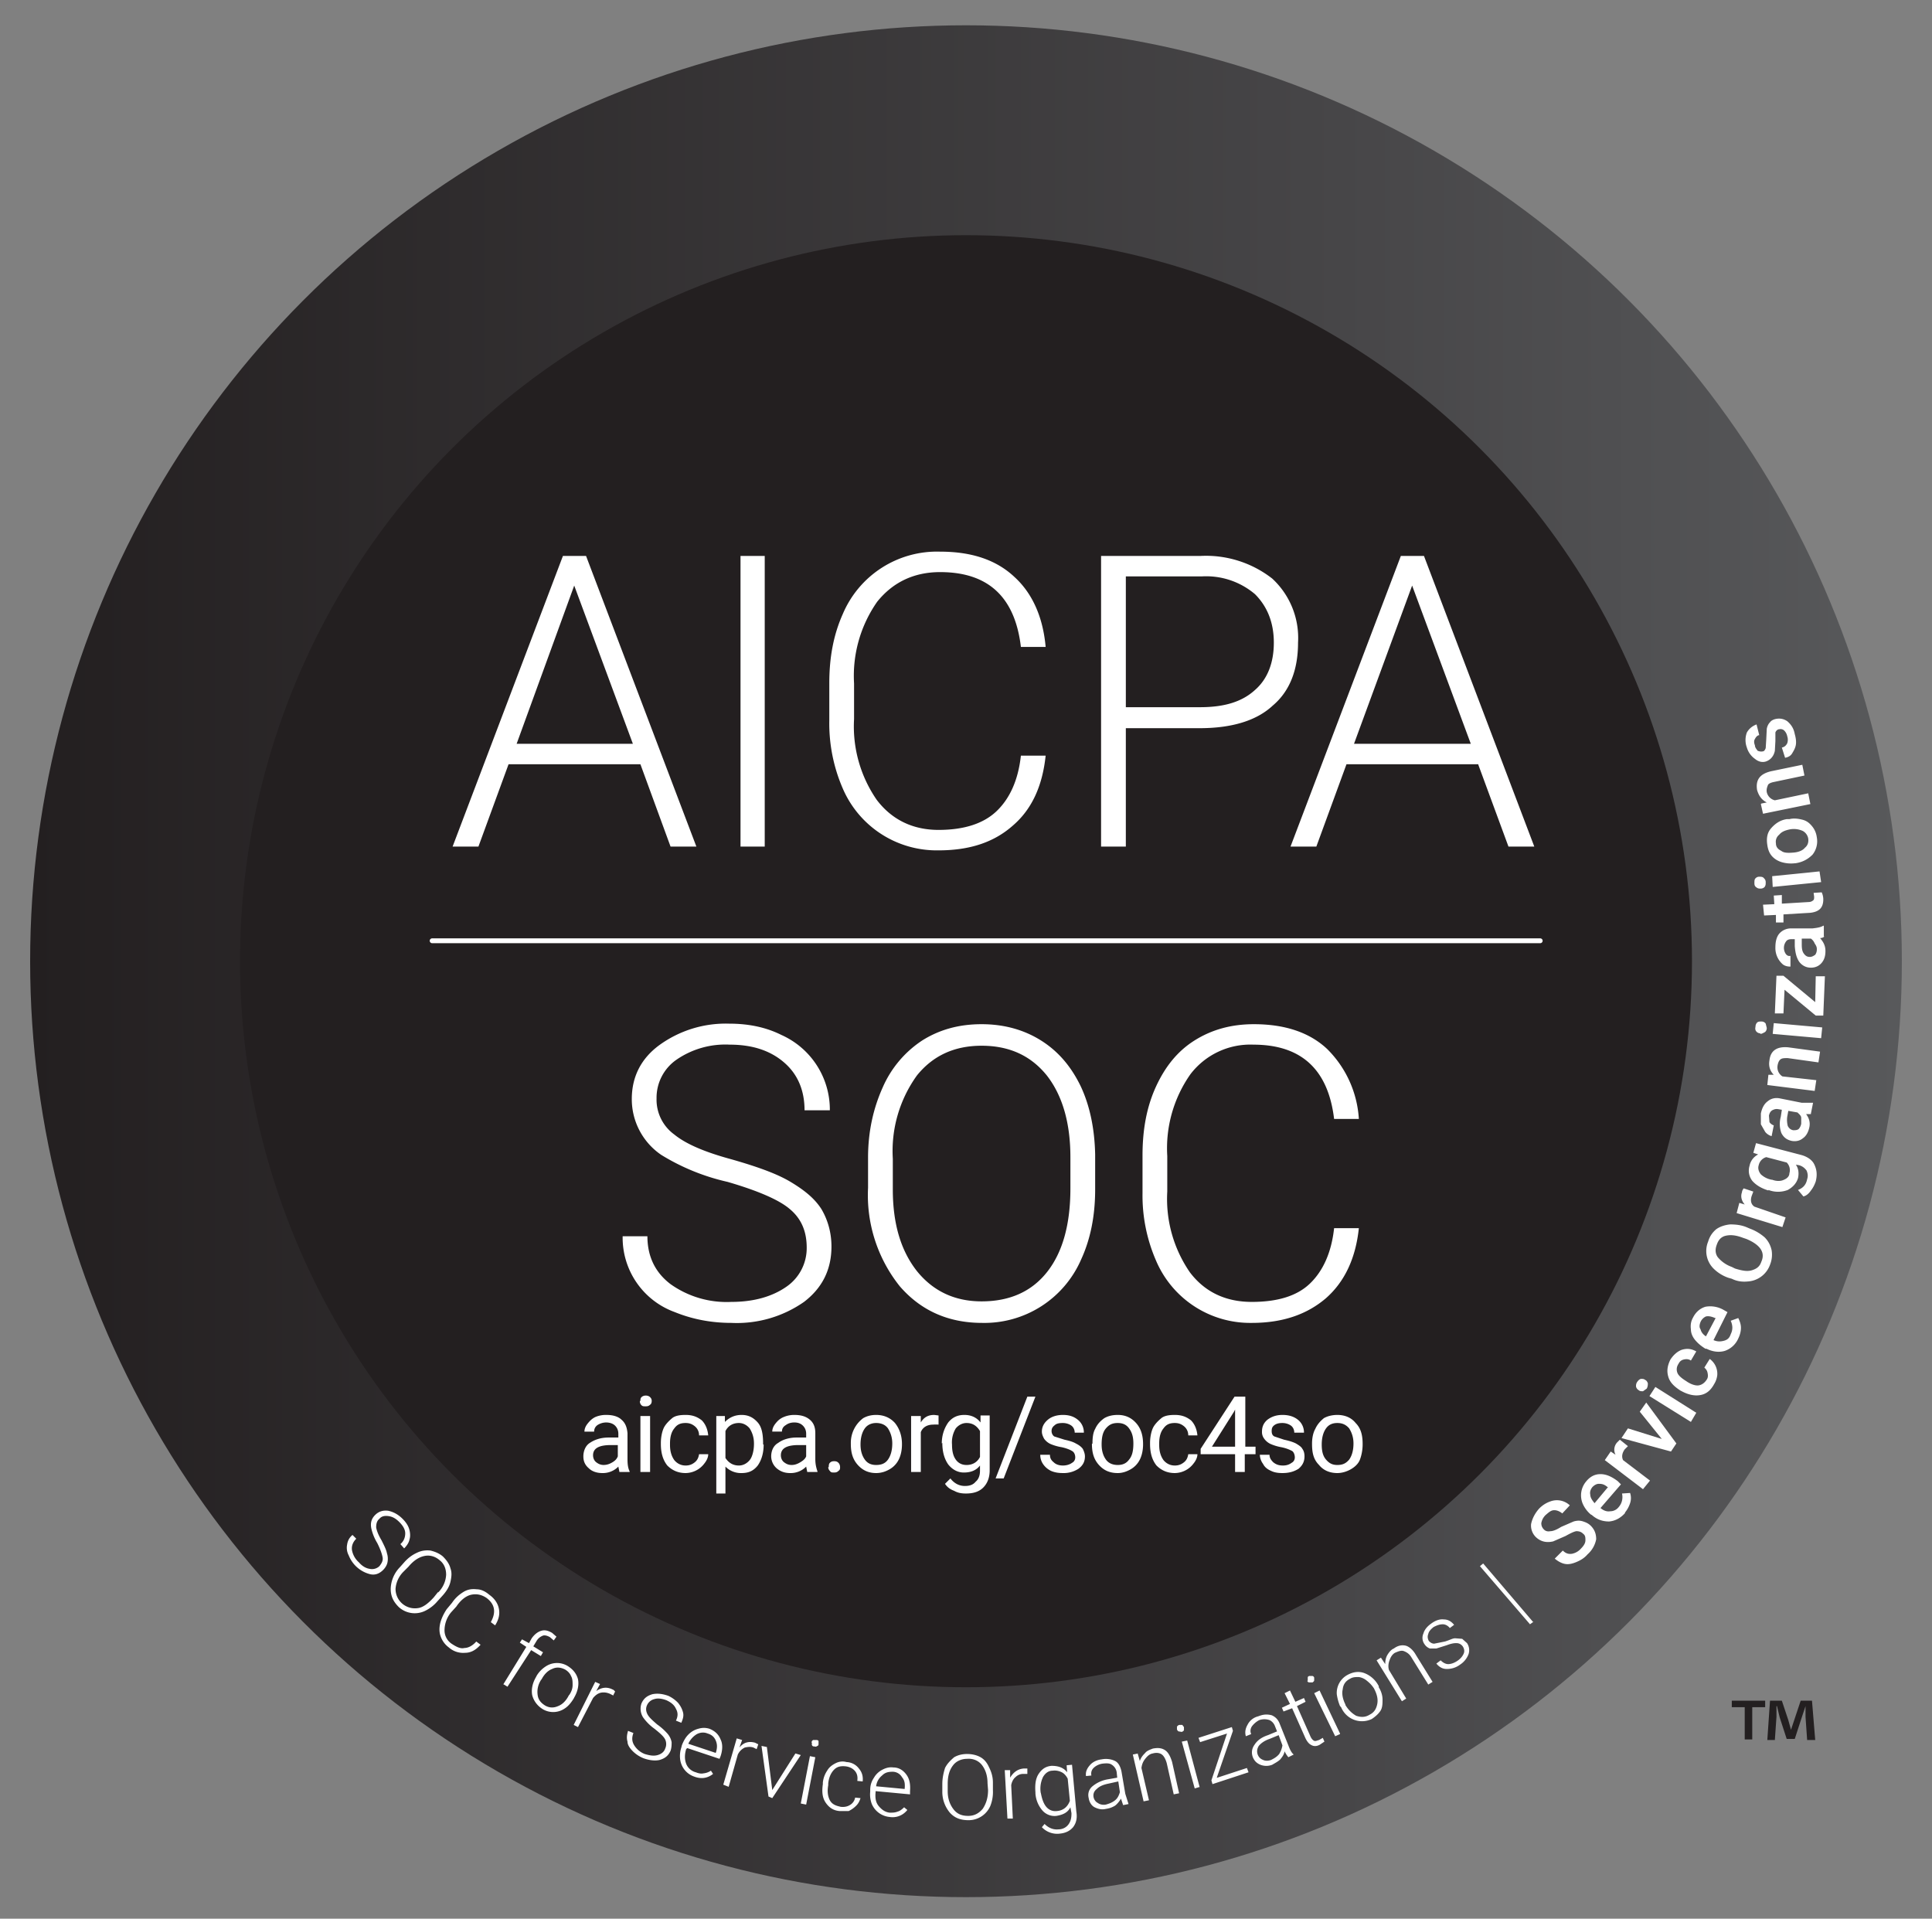
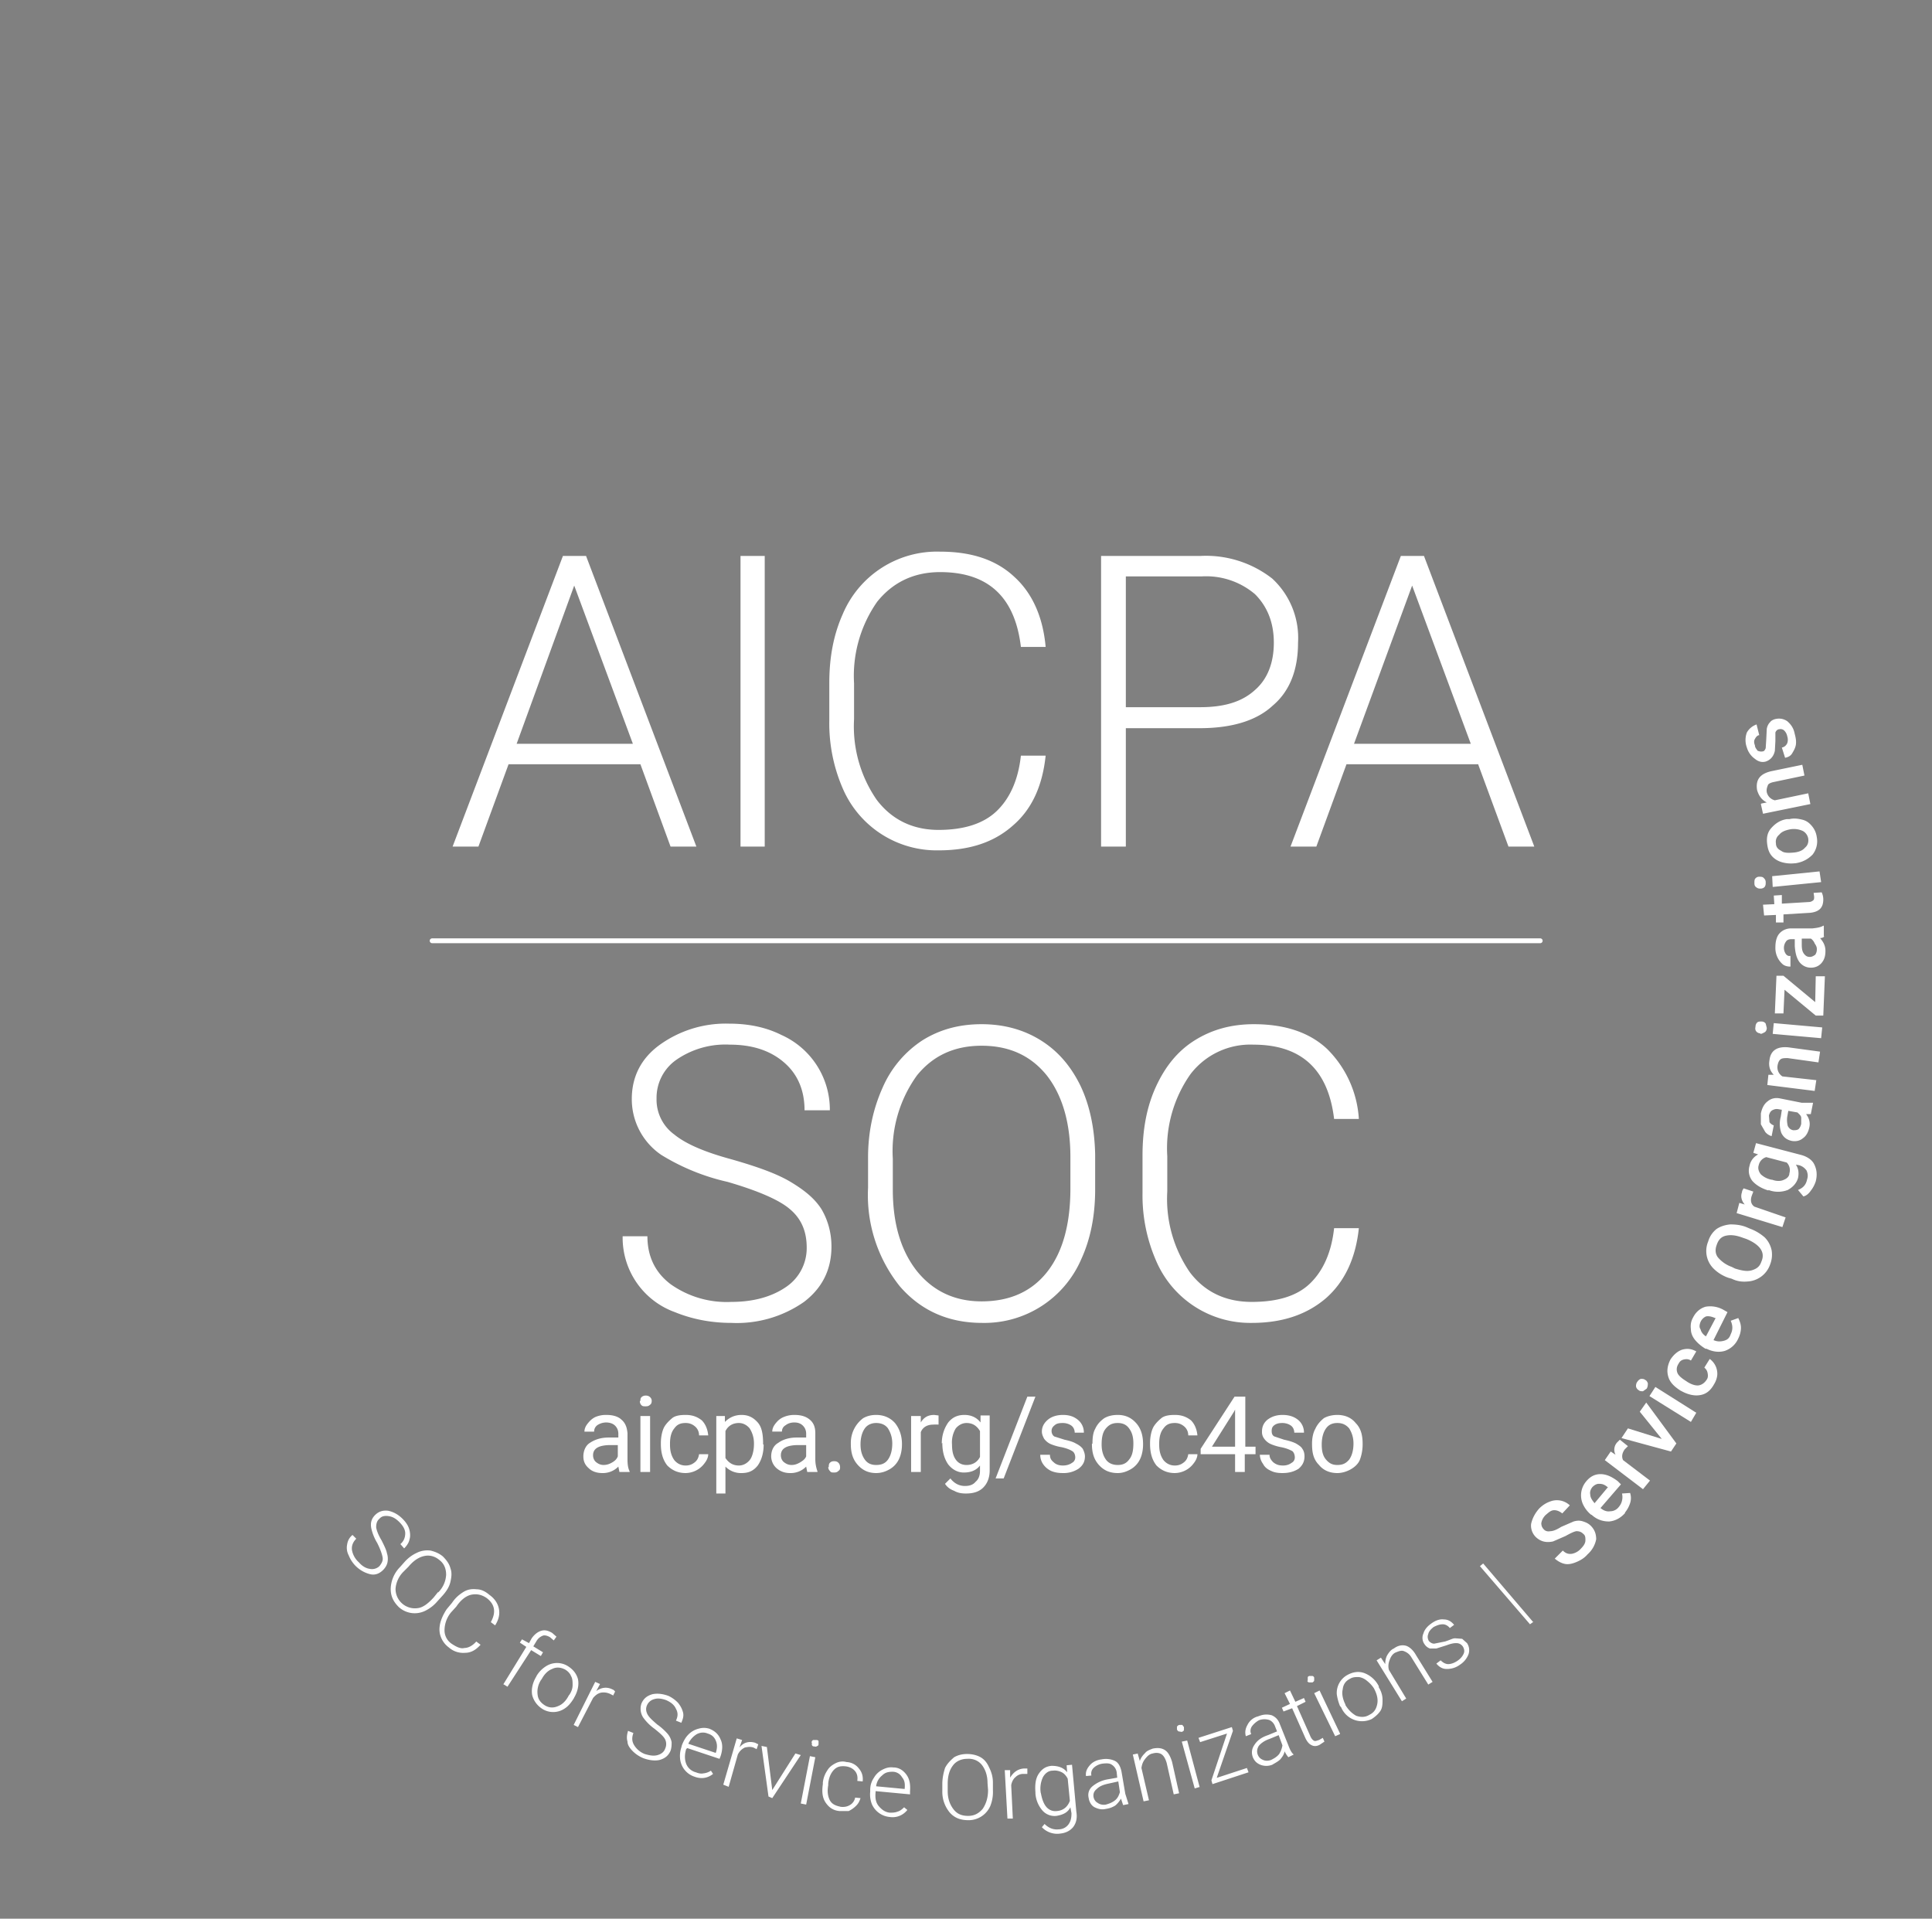
<svg xmlns="http://www.w3.org/2000/svg" viewBox="0 0 359 356.5">
  <rect x="0" y="0" width="359" height="356.5" fill="#808080" stroke="none" />
  <linearGradient id="a" gradientUnits="userSpaceOnUse" x1="5.6" y1="178.6" x2="353.4" y2="178.6">
    <stop offset="0" stop-color="#231f20" />
    <stop offset=".7" stop-color="#474648" />
    <stop offset="1" stop-color="#58595b" />
  </linearGradient>
-   <circle cx="179.5" cy="178.6" r="173.9" fill="url(#a)" />
-   <circle fill="#231f20" cx="179.5" cy="178.6" r="134.9" />
  <path fill="#fff" d="M70.5 291c.4-.5.7-1 .6-1.6s-.4-1.5-1-2.7A9 9 0 0169 284c-.2-1 0-1.8.7-2.5s1.5-.9 2.4-.8c1 .2 1.9.7 2.7 1.5.6.6 1 1.2 1.2 1.8s.3 1.4.1 2c-.1.6-.5 1.2-1 1.7l-.7-.8c.6-.5.9-1.2.9-2 0-.7-.4-1.4-1.1-2.1-.7-.7-1.3-1-2-1.1-.7-.1-1.3 0-1.7.5-.5.4-.6 1-.6 1.6.1.6.4 1.4 1 2.4.5 1 .9 1.8 1 2.4.2.6.2 1.2.1 1.7s-.4 1-.8 1.4c-.7.7-1.5 1-2.4.8a5.8 5.8 0 01-4-3.5 3 3 0 01-.3-2c.1-.7.4-1.3 1-1.8l.7.7c-.6.6-.9 1.3-.8 2.1a4 4 0 001.3 2.3c.6.7 1.3 1.1 2 1.2a2 2 0 001.8-.5zm10.8 6.5a7 7 0 01-2.3 1.8 4.4 4.4 0 01-4.9-.7c-1-1-1.5-2-1.5-3.4a6 6 0 011.7-4l.8-.9c.7-.8 1.5-1.4 2.4-1.8.8-.4 1.7-.5 2.5-.4.8.2 1.6.5 2.3 1.1.7.7 1.2 1.4 1.4 2.2.3.8.2 1.6 0 2.5s-.7 1.7-1.4 2.5l-1 1.1zm.1-1.6a5 5 0 001.5-3.3c0-1-.3-2-1.2-2.7-.8-.7-1.8-1-2.8-.8-1 .2-2 .8-3 2l-.9.9a5 5 0 00-1.5 3.2 3.6 3.6 0 004.1 3.6c1-.1 2-.9 3-2l.8-1zm7.9 9.7c-.9 1-1.8 1.5-2.9 1.5a4 4 0 01-3-1 4.3 4.3 0 01-1.5-2c-.3-.8-.3-1.6-.1-2.5.2-.8.6-1.7 1.2-2.6l1-1.2c.6-.9 1.3-1.5 2.1-2s1.6-.6 2.5-.5c.8 0 1.6.4 2.3 1 1 .7 1.6 1.6 1.8 2.6.2 1 0 2-.7 3.1l-.8-.6c1-1.8.8-3.3-.8-4.5-.9-.6-1.8-.8-2.8-.6s-2 1-2.8 2.2l-1 1.1a5.3 5.3 0 00-1.2 3.3 3 3 0 001.3 2.5c.9.6 1.7 1 2.4.8.7 0 1.5-.4 2.2-1.2l.8.6zm4.2 7.4l4.3-7-1.2-.8.4-.6 1.3.7.5-.9c.5-.7 1.1-1.2 1.8-1.4s1.3 0 2 .4l.8.7-.5.7-.7-.6c-.5-.3-1-.4-1.3-.3-.5.2-.9.5-1.2 1l-.6 1 1.8 1.1-.4.7-1.8-1.1-4.4 6.8-.8-.5zm6.2-1.6c.4-.7 1-1.3 1.6-1.7a3.8 3.8 0 014.1-.2c1 .6 1.7 1.4 2 2.5.2 1 0 2.2-.7 3.4l-.1.2c-.5.8-1 1.4-1.6 1.8a3.8 3.8 0 01-4.1.2c-1-.6-1.7-1.5-2-2.6-.2-1 0-2.2.7-3.4l.1-.2zm.8.8a4 4 0 00-.6 2.7c.1.9.6 1.5 1.4 2 .7.4 1.5.5 2.4.1.8-.3 1.5-1 2-2l.1-.1c.4-.6.6-1.2.6-1.8s0-1.2-.3-1.7c-.2-.5-.6-.9-1.1-1.2-.8-.4-1.6-.5-2.4-.1-.8.3-1.5 1-2 2h-.1zm13.4 2.8l-.6-.3c-.5-.2-1-.3-1.6-.2-.5.1-1 .4-1.5 1l-2.8 5.4-.8-.4 4-8 .9.4-.7 1.3c1-.7 2-.8 3-.3.3.1.4.3.5.4l-.4.8zm9.7 9.9a2 2 0 000-1.7c-.3-.6-1-1.2-2-2a9 9 0 01-2.1-2.1 3 3 0 01-.3-2.6c.4-.9 1-1.4 2-1.7.9-.2 1.9-.1 3 .3a6 6 0 011.8 1.3c.4.5.7 1 .9 1.7s0 1.3-.3 2l-1-.4c.4-.8.4-1.5 0-2.2-.3-.7-.9-1.2-1.8-1.6-.8-.3-1.6-.4-2.2-.2a2 2 0 00-1.4 1.2c-.2.5-.2 1 .1 1.6.3.6 1 1.2 1.8 1.9a11 11 0 012 1.8c.4.5.6 1 .7 1.5 0 .5 0 1-.2 1.6-.4.9-1 1.4-2 1.7-.8.2-1.9.1-3-.3a6 6 0 01-2-1.3c-.6-.6-1-1.2-1-1.8-.2-.7-.1-1.3.1-2l1 .4c-.3.8-.3 1.5.1 2.2a4 4 0 002 1.7c1 .3 1.7.4 2.4.2s1.2-.6 1.4-1.2zm5.4 5.2a3.9 3.9 0 01-2.6-3.1 5 5 0 01.2-2.3l.1-.4c.3-.8.7-1.5 1.2-2a4 4 0 011.9-1.1c.7-.2 1.3-.2 2 0 1 .4 1.7 1 2.1 2 .4.8.4 1.9 0 3.1l-.2.5-6-2-.2.2c-.3 1-.3 1.9 0 2.7s1 1.4 1.8 1.6c.5.2 1 .3 1.4.2a3 3 0 001.4-.5l.4.6c-1 .8-2.2 1-3.5.5zm2.5-8c-.7-.3-1.4-.2-2 .1a4 4 0 00-1.6 1.8l5.1 1.7c.3-.9.3-1.6 0-2.3s-.8-1.1-1.5-1.3zm9.1 2.9l-.6-.3c-.6-.2-1.1-.1-1.6 0-.6.3-1 .7-1.3 1.3l-1.7 6-1-.4 2.5-8.6 1 .3-.5 1.4c.8-1 1.8-1.2 2.9-.9l.6.3-.3.9zm2.9 7.6l4.3-6.8 1 .3-5.3 8-.7-.3-1.3-9.4 1 .2 1 8zm6.3 2.7l-1-.2 1.7-8.8 1 .2-1.7 8.8zm1-11.5c0-.2.1-.4.3-.5h.5c.2 0 .4 0 .5.2v.5c0 .2 0 .3-.2.4-.2.1-.3.2-.5.1-.2 0-.4 0-.5-.2a.6.6 0 010-.5zm5.3 11.9c.7.1 1.3 0 1.8-.3a2 2 0 001-1.4l1 .1c-.2.6-.4 1-.8 1.4a5 5 0 01-1.4 1H156c-1.2-.1-2-.7-2.6-1.6s-.7-2-.5-3.4v-.3c.1-.9.4-1.6.8-2.2.4-.7 1-1.1 1.6-1.4s1.3-.4 2-.2a3 3 0 012.3 1.2c.6.7.8 1.5.7 2.4l-1-.1c.1-.7 0-1.3-.4-1.8s-1-.8-1.7-.9c-.9-.1-1.6 0-2.2.6-.6.6-1 1.5-1.1 2.6v.3c-.2 1.1-.1 2 .3 2.8.4.7 1 1 2 1.2zm9.2 1.9a4 4 0 01-3.3-2.4 5 5 0 01-.3-2.3v-.3c0-1 .3-1.7.7-2.3.4-.7 1-1.2 1.6-1.5s1.2-.5 2-.4c1 0 1.8.5 2.4 1.3.6.8.8 1.8.7 3.1v.6l-6.4-.6v.2c-.1 1 0 1.9.6 2.6s1.2 1.1 2 1.2c.6 0 1 0 1.5-.2.4-.1.8-.4 1.2-.8l.6.5c-.8 1-2 1.5-3.3 1.3zm.6-8.4c-.8 0-1.4.1-2 .7a3 3 0 00-1.1 2l5.3.5c.1-1 0-1.6-.5-2.2a2 2 0 00-1.7-1zm18.6 3.4a7 7 0 01-.5 3 4.4 4.4 0 01-4 2.6c-1.5 0-2.6-.4-3.5-1.4a6 6 0 01-1.4-4v-1.3c0-1.1.2-2 .5-3 .4-.8 1-1.4 1.7-2 .7-.4 1.5-.6 2.4-.6s1.8.2 2.5.6c.7.4 1.2 1 1.6 1.9.4.8.7 1.7.7 2.8v1.4zm-1-1.3c0-1.4-.4-2.5-1-3.3s-1.6-1.3-2.8-1.2c-1 0-2 .4-2.6 1.2-.7.9-1 2-1 3.5v1.3c0 1.4.4 2.5 1.1 3.4s1.6 1.2 2.7 1.2c1.2 0 2-.5 2.7-1.3.6-.9 1-2 1-3.5l-.1-1.3zm7.4-1.7h-.7a2 2 0 00-1.5.6c-.4.3-.7.9-.8 1.5l.3 6.2h-1l-.5-9h1v1.4c.6-1 1.4-1.6 2.5-1.7h.7v1zm1.5 3.4c-.1-1.3 0-2.5.6-3.4s1.3-1.4 2.4-1.5c1.2 0 2.2.3 2.9 1.2l-.1-1.3 1-.1.8 8.7c.2 1.2 0 2.1-.6 2.9-.6.7-1.4 1.1-2.5 1.2a3.9 3.9 0 01-3.3-1.2l.5-.6c.8.8 1.7 1.1 2.6 1 .8 0 1.5-.4 1.9-1s.5-1.2.5-2l-.2-1.1c-.5 1-1.4 1.4-2.6 1.6a3 3 0 01-2.6-1 5.4 5.4 0 01-1.3-3.2v-.2zm1 .1c.2 1.1.5 2 1 2.6.5.6 1.2.9 2 .8 1.2-.1 2-.8 2.4-1.9l-.4-4.1c-.3-.6-.7-1-1.1-1.2s-1-.4-1.7-.3c-.8 0-1.4.5-1.8 1.2a5 5 0 00-.4 3zm15.3 2.3l-.4-1.2c-.3.5-.7 1-1.1 1.3-.5.3-1 .5-1.7.6-.8.2-1.5 0-2.1-.3s-1-1-1.1-1.7c-.2-.8 0-1.6.7-2.2a6 6 0 012.9-1.3l1.7-.3-.1-1a2 2 0 00-.9-1.4c-.4-.3-1-.3-1.8-.2-.6.1-1.2.4-1.6.8s-.5.9-.4 1.4l-1 .1c-.1-.7.1-1.3.7-2 .5-.6 1.3-1 2.2-1.1 1-.2 1.9 0 2.5.3s1 1 1.2 2l.7 4.1.6 1.9-1 .2zm-3.2-.1c.7-.2 1.2-.4 1.7-.8s.7-.9.9-1.5l-.3-2-1.8.4c-1 .2-1.7.5-2.2 1-.5.4-.7.9-.6 1.5.1.5.4.9.8 1.1.4.3 1 .4 1.5.3zm5.9-9.5l.4 1.4c.2-.6.5-1 1-1.5.3-.4.9-.6 1.4-.8 1-.2 1.7-.1 2.3.3.6.4 1 1.2 1.3 2.2l1.3 5.8-1 .2-1.3-5.8c-.2-.7-.5-1.3-.9-1.6-.4-.3-1-.4-1.7-.2-.6.1-1 .5-1.4 1s-.6 1-.7 1.7l1.4 6-1 .2-2-8.7 1-.2zm7.3-4.5v-.5c.2-.2.3-.3.5-.3h.5l.3.4v.5c0 .2-.2.3-.4.4l-.6-.1a.6.6 0 01-.3-.4zM223 332l-1 .3-2.4-8.7 1-.2 2.3 8.6zm3.2-1.7l5.5-1.8.3.8-6.7 2.2-.2-.7 2.9-8.7-5 1.6-.3-.8 6.2-2 .2.7-3 8.7zm13.2-3.8a5 5 0 01-.7-1.1c-.1.6-.4 1-.8 1.5-.4.4-1 .7-1.5 1a3 3 0 01-2.2 0c-.7-.3-1.1-.7-1.4-1.4-.3-.8-.2-1.6.3-2.3.5-.8 1.3-1.4 2.5-1.8l1.7-.7-.4-1a2 2 0 00-1-1.1 3 3 0 00-1.9 0 4 4 0 00-1.4 1.2c-.3.5-.3 1-.1 1.4l-1 .4c-.2-.7-.1-1.4.3-2.1a3 3 0 012-1.6c1-.4 1.7-.4 2.5-.2.7.3 1.2.8 1.5 1.6l1.6 4c.3.8.6 1.4 1 1.7l-1 .5zm-3.2.5c.6-.3 1.1-.6 1.5-1.1.3-.5.5-1 .6-1.6l-.7-1.9-1.7.7c-.9.3-1.6.8-2 1.3-.3.5-.4 1-.2 1.6.2.5.5.8 1 1 .4.2 1 .2 1.5 0zm3.5-12.9l1 2.1 1.6-.7.3.7-1.6.8 2.4 5.4c.2.5.4.8.7 1s.6 0 1-.1l.7-.4.3.7-.9.6c-.6.3-1.1.3-1.6 0-.4-.2-.8-.7-1.1-1.4l-2.4-5.4-1.6.6-.3-.7 1.5-.7-1-2 1-.5zm3.3-1.8v-.5c0-.2 0-.3.3-.4h.5c.2 0 .3.1.4.3v.5c0 .2-.2.3-.3.4h-.6c-.2 0-.3-.1-.4-.3zm6 9.9l-.9.4-3.9-8 1-.5 3.8 8zm0-5.2a9 9 0 01-.6-2.2 3.8 3.8 0 012-3.6c1.1-.6 2.2-.7 3.2-.3a5 5 0 012.6 2.4v.2c.5.8.7 1.6.7 2.3s0 1.5-.4 2.1c-.4.6-1 1.1-1.6 1.5a4.2 4.2 0 01-5.7-2.2l-.1-.1zm1-.2c.6 1 1.3 1.6 2 2 .9.3 1.7.3 2.5-.2.8-.4 1.2-1 1.4-1.9.2-.9 0-1.8-.5-2.8l-.1-.2c-.4-.6-.8-1-1.3-1.4a3 3 0 00-1.5-.7c-.6 0-1.1 0-1.6.3-.8.4-1.3 1-1.4 2-.2.8 0 1.8.5 2.8v.1zm6.6-8.8l.8 1.2c0-.6.1-1.2.4-1.7.3-.5.7-1 1.2-1.2.8-.6 1.6-.7 2.3-.5.6.2 1.3.8 1.8 1.7l3.1 5-.8.5-3.1-5c-.4-.7-.9-1-1.4-1.2-.5-.2-1 0-1.7.3-.5.3-.8.8-1 1.4-.2.5-.3 1.2-.1 1.8l3.2 5.3-.8.5-4.7-7.6.8-.5zm15.2-2.1c-.3-.4-.7-.6-1.2-.6s-1 .1-1.8.4l-1.9.6h-1.2a2 2 0 01-1-.8 2 2 0 01-.2-2c.2-.7.7-1.3 1.4-1.8.8-.6 1.6-.9 2.4-.8.8 0 1.4.4 1.9 1l-.8.6c-.3-.4-.8-.7-1.3-.7-.6 0-1.1.2-1.7.5-.5.4-.9.8-1 1.3-.2.5-.1.9.1 1.3.3.3.6.5 1 .5l2-.4c1-.3 1.4-.6 1.9-.6l1.3.1.9.8c.4.6.5 1.3.3 2a4 4 0 01-1.6 2 4 4 0 01-2.5.8c-.8 0-1.4-.4-1.9-1l.8-.6c.4.4.9.7 1.4.7s1.1-.2 1.7-.6c.6-.4 1-.9 1.2-1.4s0-1-.2-1.3zm13.2-4.6l-.7.5L275 291l.6-.5 9.3 10.9zm9.2-16.3c-.4-.4-.8-.5-1.3-.5-.5.1-1.1.4-2 .9l-2.3 1c-1.3.3-2.3 0-3.1-.7a3 3 0 01-1-2.5c.2-1 .7-2 1.5-2.9.6-.6 1.2-1 2-1.3a3.5 3.5 0 013.7.7l-1.4 1.5c-.5-.4-1-.6-1.5-.6-.6 0-1 .4-1.6.9-.5.5-.7 1-.8 1.5 0 .4.1.8.5 1.2.3.3.7.4 1.2.3.5 0 1.2-.3 2-.8l2.3-1c.7-.2 1.2-.2 1.8 0s1 .4 1.4.8c.7.7 1 1.5 1 2.5a5 5 0 01-1.6 2.8c-.6.7-1.3 1.1-2 1.4s-1.4.5-2.1.4-1.4-.5-2-1l1.5-1.5c.5.5 1 .7 1.7.6a3 3 0 001.7-1c.5-.5.8-1 .8-1.5s0-.9-.4-1.2zm7.8-3.9c-.9 1-1.9 1.5-3 1.6-1.1 0-2.2-.3-3.2-1.2l-.2-.1a5.5 5.5 0 01-1.5-2 4 4 0 01.6-4.1c.8-1 1.7-1.4 2.7-1.4 1 0 2 .4 3.2 1.3l.6.6-3.8 4.4c.6.5 1.2.7 1.8.6a2 2 0 001.6-.8c.6-.7.8-1.6.6-2.5l1.5-.1a3 3 0 010 1.9c-.2.6-.5 1.2-1 1.8zm-6.1-4.8c-.4.5-.5 1-.4 1.4 0 .5.3 1 .8 1.6l2.5-3h-.1c-.6-.5-1-.6-1.6-.6-.4 0-.8.2-1.2.6zm6.6-7.6l-.6.6c-.5.7-.6 1.4-.3 2l5 3.8-1.3 1.6-7.1-5.4 1.1-1.6.9.6a2 2 0 01.3-2.3l.5-.5 1.5 1.2zm6.4-1.2l-4.2-5.2 1.2-1.7 5.6 7.6-1 1.5-9.2-2.5 1.2-1.8 6.4 2zm-4.4-9.2a1 1 0 01-.5-.7c0-.2 0-.5.2-.8.2-.3.4-.5.7-.6.3 0 .6 0 .8.2.3.1.4.4.5.6 0 .3 0 .6-.2 1l-.7.5c-.3 0-.6 0-.8-.2zm10.7 4.2l-1 1.7-7.7-4.8 1.1-1.7 7.6 4.8zm1.9-6.1c.3-.4.3-.8.2-1.3s-.3-.7-.6-1l1-1.6a3.4 3.4 0 011.4 3 4 4 0 01-.6 1.7c-.6 1.1-1.4 1.8-2.5 2-1 .2-2.2 0-3.5-.7l-.2-.1c-1.1-.7-2-1.5-2.3-2.6-.3-1-.2-2 .4-3.2.6-.9 1.3-1.5 2.1-1.8 1-.3 1.8-.2 2.7.3l-1 1.7c-.4-.3-.9-.3-1.3-.2-.5.1-.8.4-1 .8-.4.6-.4 1.2-.2 1.7s.8 1 1.6 1.5l.3.2c.8.5 1.6.7 2.1.6s1-.4 1.4-1zm5.9-7.7a4.2 4.2 0 01-2.5 2.3c-1 .3-2.2.2-3.4-.4h-.2c-.8-.5-1.4-1-1.9-1.6s-.8-1.3-.8-2c-.1-.8 0-1.5.4-2.2.5-1 1.3-1.7 2.3-2a5 5 0 013.4.6l.7.4-2.6 5.2c.7.3 1.3.3 2 .1s1-.6 1.2-1.2c.4-.8.4-1.6 0-2.5l1.4-.5c.3.6.5 1.2.5 1.8 0 .7-.2 1.4-.5 2zm-7-3.1c-.2.5-.3 1 0 1.4.1.5.5 1 1 1.3l1.8-3.4h-.1c-.7-.3-1.2-.4-1.7-.3a2 2 0 00-1 1zm9.2-17.3c1.1.4 2 1 2.7 1.6.7.7 1.1 1.5 1.3 2.4a5 5 0 01-.3 2.7 4.7 4.7 0 01-4.1 3.1c-1 .1-2 0-3-.5l-.7-.2c-1.1-.4-2-1-2.7-1.7a4.6 4.6 0 01-1-5c.3-1 .8-1.7 1.5-2.3.7-.5 1.6-.8 2.6-.9 1 0 2 .1 3 .5l.7.3zm-1.3 1.7c-1.3-.5-2.3-.6-3.2-.4s-1.4.8-1.7 1.7c-.3.8-.3 1.6.2 2.3a6 6 0 002.6 1.8l.6.3c1.3.4 2.3.6 3.2.3s1.4-.7 1.7-1.6c.4-.9.3-1.7-.2-2.4s-1.4-1.3-2.6-1.8l-.6-.2zm1.9-8.6l-.3.8c-.3.9-.1 1.6.5 2l5.8 2-.6 1.8-8.5-2.6.5-1.9 1 .3c-.6-.7-.8-1.5-.5-2.3 0-.3.2-.5.3-.7l1.8.6zm2.8-.2c-1.3-.4-2.3-1-3-1.8-.6-.8-.8-1.8-.5-2.8a3 3 0 011.6-2.1l-.9-.3.5-1.8 8.4 2.2c1.1.3 2 .9 2.4 1.7.5 1 .6 2 .3 3.2-.2.6-.5 1.2-.9 1.7-.4.6-.9 1-1.4 1.1l-1-1.2c1-.4 1.5-1 1.7-2 .2-.6.1-1.1-.1-1.6-.3-.4-.7-.8-1.4-1l-.6-.1c.5.7.6 1.6.4 2.5-.3 1-1 1.7-1.9 2.2a5 5 0 01-3.6 0zm.7-2c.8.3 1.6.3 2.2 0 .5-.2 1-.6 1-1.2a2 2 0 00-.5-2l-3.8-1a2 2 0 00-1.4 1.5c-.2.6 0 1.2.4 1.7a4 4 0 002 1zm7.2-12.2h-.9c.6.8.8 1.6.6 2.5-.2.9-.6 1.6-1.2 2-.6.5-1.3.6-2 .5-1-.2-1.6-.7-2-1.5a5 5 0 01-.1-3l.2-1.3-.6-.1c-.5-.1-.8 0-1.2.2-.3.2-.5.5-.6 1l.1 1.2c.2.3.5.5.8.6l-.4 2c-.4-.1-.9-.4-1.2-.8l-.8-1.4v-2c.2-1 .6-1.8 1.3-2.3.6-.5 1.4-.7 2.3-.5l4 .8h2.1l-.4 2zm-1.8 1.8v-1.1c0-.4-.4-.7-.7-1l-1.7-.3-.2 1.1c-.1.7 0 1.3.1 1.7.2.4.5.7 1 .8.4 0 .7 0 1-.2.2-.2.4-.5.5-1zm-6.1-9.1h1c-.7-.7-1-1.6-.8-2.7.2-1.8 1.4-2.6 3.5-2.4l5.9.8-.3 2-5.7-.8c-.6 0-1 0-1.3.2-.3.2-.5.6-.6 1.2a2 2 0 00.9 2l6.3.7-.3 2-8.8-1.1.2-1.9zm-1.5-7.7a1 1 0 01-.7-.3c-.2-.2-.3-.5-.2-.9 0-.3.1-.6.3-.8s.5-.2.8-.2c.3 0 .6.1.8.4l.2.8c0 .4-.2.7-.4.8s-.5.3-.8.3zm11.5-1.1l-.2 2-9-.8.2-2 9 .8zm-1.3-4.7l.1-4.8h1.7l-.3 7.3h-1.4l-5.8-4.8-.2 4.4h-1.6l.3-7h1.3l5.9 4.9zM339 174c-.2.2-.5.3-.8.3.6.7 1 1.4 1 2.4 0 .9-.2 1.6-.7 2.2s-1.2.9-2 .9c-.9 0-1.6-.4-2.1-1-.6-.8-.8-1.8-.9-3v-1.3h-.6c-.4 0-.8.1-1 .4a2 2 0 00-.1 2.3c.2.3.5.5.9.4v2c-.5 0-1-.1-1.4-.4a4 4 0 01-1.4-3.2c0-1 .2-1.9.7-2.5s1.3-1 2.2-1h4c.9-.1 1.5-.2 2-.5h.1v2zm-1.4 2.3c0-.4-.2-.7-.4-1a2 2 0 00-.7-.9h-1.7v1.1c0 .8.1 1.3.4 1.7.3.4.6.6 1.1.6.4 0 .7-.2 1-.4.2-.3.3-.6.3-1zm-10.1-8.2l2.2-.1-.1-1.6 1.5-.1v1.6l5-.3c.4 0 .7-.2.8-.3.2-.1.2-.4.2-.7l-.1-.7 1.5-.1c.2.4.3.9.3 1.3 0 1.5-.7 2.3-2.4 2.5l-5 .3v1.5H330V170l-2.2.1-.2-2zm-.4-3a1 1 0 01-.7-.2c-.3-.2-.4-.4-.4-.8s0-.7.2-.9c.2-.2.4-.3.7-.3.3 0 .6 0 .8.2s.4.4.4.8 0 .6-.2.9a1 1 0 01-.8.3zm11-3.2l.3 2-9 .9-.1-2 8.9-.9zm-4.6-1.5c-.9.1-1.7 0-2.4-.2s-1.4-.6-1.9-1.2-.7-1.3-.8-2c-.2-1.3 0-2.3.7-3.1s1.6-1.5 2.9-1.7h.5c.8-.2 1.6-.1 2.4.1s1.3.6 1.8 1.2.8 1.3.9 2.1a4 4 0 01-.8 3.2c-.8.8-1.8 1.4-3.2 1.6h-.1zm-.1-2c.9-.1 1.6-.4 2-.9.5-.4.7-1 .6-1.7a2 2 0 00-1-1.4 4 4 0 00-2.4-.3c-1 .2-1.6.5-2 1-.5.4-.7 1-.6 1.6 0 .7.4 1.1 1 1.4.5.4 1.3.4 2.4.3zm-6.1-9.1l1-.2c-1-.5-1.5-1.3-1.8-2.3-.3-1.9.5-3 2.6-3.5l5.8-1.2.4 2-5.7 1.2c-.5.1-1 .3-1.1.6s-.3.7-.2 1.3a2 2 0 001.5 1.5l6.2-1.3.4 2-8.8 1.8-.4-1.8zm3.3-13.8c-.3 0-.6.3-.7.6v1.6l-.1 1.8c-.2 1-.8 1.7-1.7 2-.7.2-1.4 0-2-.5a3.9 3.9 0 01-1.5-2.1 4 4 0 010-2.8c.4-.7 1-1.2 1.8-1.5l.5 2c-.3 0-.6.3-.8.7-.2.3-.2.7 0 1.2 0 .4.3.7.5 1 .3.1.6.2 1 .1.2 0 .4-.3.5-.6l.1-1.6.1-2c.1-.5.3-.9.6-1.2.2-.3.6-.5 1-.6.9-.2 1.6 0 2.2.4.7.6 1.2 1.3 1.4 2.4.2.7.3 1.4.2 2-.1.6-.4 1.1-.7 1.6s-.8.7-1.3.8l-.6-1.9c.5-.1.8-.4 1-.8a2 2 0 000-1.3 2 2 0 00-.6-1.1 1 1 0 00-.9-.2zM119 142H94.5l-5.6 15.3h-4.8l20.5-54h4.3l20.5 54h-4.8L119 142zm-23-3.8h21.6l-10.9-29.4L96 138.2zm46.1 19.1h-4.5v-54h4.5v54zm52.2-16.9c-.6 5.7-2.6 10-6.1 13-3.5 3.1-8 4.6-13.8 4.6a19 19 0 01-17.8-11.5 30.3 30.3 0 01-2.5-12.6v-7c0-4.8.8-9 2.5-12.8a19 19 0 0118.1-11.6c5.8 0 10.4 1.5 13.8 4.7 3.3 3 5.3 7.4 5.8 13h-4.6c-1.1-9.3-6.1-13.9-15-13.9-4.9 0-8.8 1.9-11.7 5.5a24 24 0 00-4.3 15.2v6.6a24 24 0 004.2 15c2.8 3.7 6.7 5.6 11.5 5.6s8.4-1.2 10.8-3.5c2.4-2.3 4-5.7 4.5-10.3h4.6zm14.9-5.1v22h-4.6v-54H223a20 20 0 0113.4 4.2 15 15 0 014.8 11.9c0 5-1.5 9-4.7 11.7-3 2.8-7.6 4.2-13.6 4.2h-13.7zm0-3.9H223c4.5 0 7.8-1 10.2-3.2 2.3-2 3.5-5 3.5-8.8 0-3.7-1.2-6.7-3.5-9a14 14 0 00-9.9-3.3h-14.1v24.3zm65.5 10.6h-24.5l-5.6 15.3h-4.8l20.5-54h4.3l20.5 54h-4.8l-5.6-15.2zm-23.1-3.8h21.7l-10.9-29.4-10.8 29.4zm-101.7 93.6c0-3-1-5.4-3.2-7.2-2-1.7-6-3.4-11.5-5a40.4 40.4 0 01-12.3-5 12.5 12.5 0 01-5.5-10.4c0-4.1 1.7-7.5 5.1-10a21 21 0 0113-4c3.7 0 6.9.7 9.7 2.1a15.2 15.2 0 019 14h-4.7c0-3.6-1.2-6.6-3.7-8.8-2.6-2.3-6-3.4-10.2-3.4a16 16 0 00-9.9 2.8 8.6 8.6 0 00-3.7 7.2 8 8 0 003.3 6.7c2.2 1.8 5.8 3.3 10.6 4.6 4.9 1.4 8.5 2.7 11 4.2s4.4 3 5.7 5c1.2 2 1.9 4.4 1.9 7 0 4.3-1.7 7.7-5.1 10.3a21.8 21.8 0 01-13.5 3.9c-3.8 0-7.3-.7-10.5-2a14.7 14.7 0 01-9.7-14.1h4.6c0 3.7 1.4 6.7 4.3 8.9a18 18 0 0011.3 3.3c4.2 0 7.6-1 10.2-2.8a8.7 8.7 0 003.8-7.3zm53.6-10.8c0 5-.9 9.3-2.6 13a19.6 19.6 0 01-18.4 11.8c-6.3 0-11.4-2.3-15.3-6.8a27.1 27.1 0 01-5.9-18.3v-5.6c0-4.9 1-9.2 2.7-13a20 20 0 017.4-8.8c3.2-2 6.8-3 11-3 4.1 0 7.8 1 11 3s5.6 4.8 7.4 8.5c1.7 3.6 2.6 7.9 2.7 12.7v6.4zm-4.6-6c0-6.4-1.5-11.5-4.4-15.2-3-3.7-7-5.5-12.1-5.5-5 0-9 1.8-12 5.5a24 24 0 00-4.5 15.5v5.7c0 6.4 1.5 11.4 4.5 15.2 3 3.7 7 5.6 12 5.6 5.2 0 9.3-1.8 12.2-5.5 2.9-3.7 4.3-8.9 4.3-15.5v-5.7zm53.6 13.2c-.6 5.7-2.7 10-6.1 13-3.5 3-8 4.6-13.8 4.6a19 19 0 01-17.8-11.6 30.3 30.3 0 01-2.5-12.5v-7c0-4.9.8-9.1 2.5-12.8s4-6.6 7.2-8.6 6.8-3 11-3c5.7 0 10.3 1.5 13.6 4.6a20 20 0 015.9 13h-4.6c-1.1-9.2-6.1-13.8-15-13.8a14 14 0 00-11.7 5.5 23.9 23.9 0 00-4.3 15.2v6.6a24 24 0 004.2 15c2.8 3.7 6.7 5.5 11.5 5.5s8.4-1.1 10.8-3.4c2.4-2.3 4-5.7 4.5-10.3h4.6z" />
  <path fill="none" stroke="#fff" stroke-width=".9" stroke-linecap="round" stroke-linejoin="round" stroke-miterlimit="10" d="M80.3 174.8h205.9" />
  <path fill="#fff" d="M115.1 273.5l-.2-1a4 4 0 01-3 1.2c-1 0-1.9-.3-2.5-.9-.7-.6-1-1.3-1-2.2 0-1 .4-2 1.2-2.5.9-.6 2-1 3.5-1h1.8v-.7c0-.6-.2-1.1-.6-1.5s-1-.6-1.7-.6a3 3 0 00-1.6.5c-.4.3-.6.7-.6 1.2h-1.8c0-.5.2-1 .6-1.5s.8-.9 1.4-1.2a5 5 0 012.1-.4c1.2 0 2.2.3 2.8.9.7.6 1 1.4 1.1 2.5v4.8c0 1 .1 1.7.4 2.3v.1h-2zm-3-1.3c.7 0 1.2-.2 1.7-.5s.8-.6 1-1.1v-2.1h-1.3c-2.2 0-3.3.6-3.3 1.9 0 .5.2 1 .6 1.3s.8.5 1.4.5zm6.9-11.9c0-.3 0-.5.2-.7.2-.2.5-.3.8-.3s.6.1.8.3c.2.2.3.4.3.7 0 .3-.1.6-.3.7-.2.2-.4.3-.8.3s-.6 0-.8-.2a1 1 0 01-.3-.8zm1.9 13.2H119v-10.4h1.8v10.4zm6.5-1.2c.7 0 1.2-.2 1.7-.6.5-.4.7-.9.8-1.5h1.7c0 .6-.3 1.2-.7 1.7a4.4 4.4 0 01-3.5 1.8c-1.4 0-2.5-.5-3.4-1.4-.8-1-1.2-2.3-1.2-4v-.2c0-1 .2-2 .5-2.7s1-1.4 1.6-1.9 1.6-.6 2.5-.6c1.2 0 2.1.3 3 1 .7.7 1.1 1.7 1.2 2.8h-1.7c0-.7-.3-1.3-.8-1.7-.5-.4-1-.6-1.7-.6-1 0-1.6.3-2.1 1-.5.6-.8 1.5-.8 2.8v.3c0 1.2.3 2.1.8 2.8.5.6 1.2 1 2.1 1zm14.5-3.9c0 1.6-.4 2.9-1.1 3.9-.8 1-1.7 1.4-3 1.4a4 4 0 01-3-1.2v5h-1.7v-14.4h1.6v1.1c.8-.8 1.8-1.3 3.1-1.3s2.2.5 3 1.4 1 2.3 1 4v.1zm-1.8-.2c0-1.1-.3-2-.8-2.8-.5-.6-1.2-1-2-1-1.1 0-2 .5-2.5 1.5v5c.6.9 1.4 1.4 2.5 1.4.8 0 1.5-.4 2-1s.8-1.8.8-3zm9.9 5.3l-.2-1a4 4 0 01-3 1.2c-1 0-1.8-.3-2.5-.9a3 3 0 01-1-2.2c0-1 .4-2 1.3-2.5.8-.6 2-1 3.4-1h1.8v-.7c0-.6-.2-1.1-.6-1.5s-.9-.6-1.6-.6c-.7 0-1.2.2-1.6.5-.5.3-.7.7-.7 1.2h-1.8c0-.5.2-1 .6-1.5s.8-.9 1.5-1.2a5 5 0 012-.4c1.3 0 2.2.3 2.9.9.7.6 1 1.4 1 2.5v4.8c0 1 .2 1.7.4 2.3v.1h-1.8zm-2.9-1.3c.6 0 1.1-.2 1.6-.5s.9-.6 1.1-1.1v-2.1h-1.4c-2.2 0-3.3.6-3.3 1.9 0 .5.2 1 .6 1.3s.8.5 1.4.5zm6.9.4c0-.3 0-.6.2-.8.2-.2.4-.3.8-.3s.6.1.8.3c.2.2.3.5.3.8 0 .3 0 .5-.3.7-.2.2-.4.3-.8.3s-.6 0-.8-.3a1 1 0 01-.3-.7zm4.1-4.4a5.7 5.7 0 012.3-4.7c.7-.4 1.5-.6 2.4-.6 1.4 0 2.6.5 3.5 1.5.8 1 1.3 2.3 1.3 3.9v.1c0 1-.2 2-.6 2.8s-1 1.4-1.7 1.8-1.5.7-2.5.7c-1.4 0-2.5-.5-3.4-1.5-.9-1-1.3-2.2-1.3-3.9zm1.8.2c0 1.2.3 2.1.8 2.8s1.2 1 2.1 1c1 0 1.7-.3 2.2-1 .5-.7.8-1.7.8-3 0-1.1-.3-2-.8-2.8-.5-.7-1.3-1-2.2-1-.8 0-1.6.3-2.1 1s-.8 1.7-.8 3zm14.5-3.7a6 6 0 00-1 0c-1 0-1.9.4-2.3 1.4v7.4h-1.8v-10.4h1.8v1.2c.6-1 1.4-1.4 2.5-1.4l.8.1v1.7zm.6 3.5c0-1.6.5-2.9 1.2-3.9.8-1 1.8-1.4 3-1.4 1.3 0 2.3.5 3 1.4V263h1.7v10.2c0 1.3-.4 2.4-1.2 3.2s-1.9 1.1-3.2 1.1c-.8 0-1.5-.1-2.2-.5-.8-.3-1.3-.7-1.7-1.3l1-1c.7.9 1.6 1.4 2.7 1.4 1 0 1.6-.3 2-.8.5-.4.8-1.1.8-2v-1c-.7.9-1.7 1.3-3 1.3-1.1 0-2.1-.5-2.9-1.5-.7-1-1.1-2.3-1.1-4zm1.9.2c0 1.2.2 2.1.7 2.8s1.2 1 2 1c1.1 0 2-.5 2.5-1.5v-4.8c-.6-1-1.4-1.5-2.5-1.5-.8 0-1.5.4-2 1a5 5 0 00-.7 3zm9.5 6.3H185l5.9-15.2h1.5l-5.9 15.2zm13.4-3.9c0-.5-.2-1-.6-1.2-.3-.2-1-.5-1.9-.7a9 9 0 01-2.1-.6 3 3 0 01-1.2-1c-.2-.4-.4-.8-.4-1.3 0-.9.4-1.6 1.1-2.2.7-.6 1.7-.9 2.8-.9 1.2 0 2.1.3 2.9 1a3 3 0 011 2.3h-1.7c0-.5-.2-1-.6-1.3s-1-.5-1.6-.5c-.7 0-1.2.1-1.5.4-.4.3-.6.6-.6 1.1 0 .4.2.8.5 1l1.9.6c.9.2 1.6.4 2.1.7.6.3 1 .6 1.3 1 .2.4.4.9.4 1.4 0 1-.4 1.7-1.2 2.3a5 5 0 01-2.9.8c-.8 0-1.5-.1-2.2-.4-.6-.3-1.1-.7-1.5-1.3a3 3 0 01-.5-1.7h1.8c0 .6.2 1 .7 1.4.4.4 1 .6 1.7.6s1.3-.2 1.7-.5c.4-.2.6-.6.6-1zm3.2-2.6c0-1 .1-2 .5-2.7.4-.9 1-1.5 1.7-2 .7-.4 1.5-.6 2.5-.6 1.4 0 2.5.5 3.4 1.5.9 1 1.3 2.3 1.3 3.9v.1c0 1-.2 2-.6 2.8s-1 1.4-1.7 1.8-1.5.7-2.4.7c-1.5 0-2.6-.5-3.5-1.5-.9-1-1.3-2.2-1.3-3.9zm1.7.2c0 1.2.3 2.1.8 2.8s1.3 1 2.2 1c.9 0 1.6-.3 2.1-1 .6-.7.8-1.7.8-3 0-1.1-.2-2-.8-2.8-.5-.7-1.2-1-2.1-1-1 0-1.6.3-2.2 1s-.8 1.7-.8 3zm13.6 3.9c.7 0 1.2-.2 1.7-.6.5-.4.7-.9.8-1.5h1.7c0 .6-.3 1.2-.7 1.7a4.4 4.4 0 01-3.5 1.8c-1.4 0-2.5-.5-3.4-1.4-.8-1-1.2-2.3-1.2-4v-.2c0-1 .2-2 .5-2.7s1-1.4 1.6-1.9 1.6-.6 2.5-.6c1.2 0 2.1.3 3 1 .7.7 1.1 1.7 1.2 2.8h-1.7c0-.7-.3-1.3-.8-1.7-.5-.4-1-.6-1.7-.6-1 0-1.6.3-2.1 1-.5.6-.8 1.5-.8 2.8v.3c0 1.2.3 2.1.8 2.8.5.6 1.2 1 2.1 1zm13-3.5h2v1.4h-2v3.3h-1.8v-3.3h-6.4v-1l6.3-9.7h2v9.3zm-6.1 0h4.3v-6.9l-.2.4-4.1 6.5zm15.4 2c0-.5-.2-1-.5-1.2-.4-.2-1-.5-2-.7a9 9 0 01-2-.6 3 3 0 01-1.2-1 2 2 0 01-.4-1.3c0-.9.3-1.6 1-2.2.8-.6 1.7-.9 2.8-.9 1.2 0 2.2.3 3 1a3 3 0 011 2.3h-1.8c0-.5-.2-1-.6-1.3s-1-.5-1.6-.5c-.6 0-1.1.1-1.5.4-.4.3-.5.6-.5 1.1 0 .4.1.8.5 1l1.8.6c.9.2 1.6.4 2.2.7.5.3 1 .6 1.2 1 .3.4.4.9.4 1.4 0 1-.4 1.7-1.1 2.3-.8.5-1.7.8-3 .8-.8 0-1.5-.1-2.1-.4-.7-.3-1.2-.7-1.5-1.3a3 3 0 01-.6-1.7h1.8c0 .6.3 1 .7 1.4.5.4 1 .6 1.8.6.7 0 1.2-.2 1.6-.5.4-.2.6-.6.6-1zm3.2-2.6c0-1 .2-2 .6-2.7.4-.9 1-1.5 1.6-2 .7-.4 1.6-.6 2.5-.6 1.4 0 2.6.5 3.4 1.5 1 1 1.3 2.3 1.3 3.9v.1c0 1-.2 2-.5 2.8s-1 1.4-1.7 1.8-1.6.7-2.5.7c-1.4 0-2.6-.5-3.4-1.5-1-1-1.3-2.2-1.3-3.9zm1.8.2c0 1.2.2 2.1.8 2.8s1.2 1 2.1 1c1 0 1.6-.3 2.2-1 .5-.7.8-1.7.8-3 0-1.1-.3-2-.8-2.8-.6-.7-1.3-1-2.2-1-.9 0-1.6.3-2.1 1s-.8 1.7-.8 3z" />
-   <path fill="#231f20" d="M328 316v1.2h-2.4v6h-1.4v-6h-2.4V316h6.1zm7.8 7.3l-.3-4.3v-2l-.7 2.1-1.3 4H332l-1.3-4-.5-2.1h-.1v2l-.3 4.3h-1.4l.5-7.3h2.2l1.2 3.6.5 1.8.6-1.8 1.2-3.6h2.1l.6 7.3h-1.5z" />
</svg>